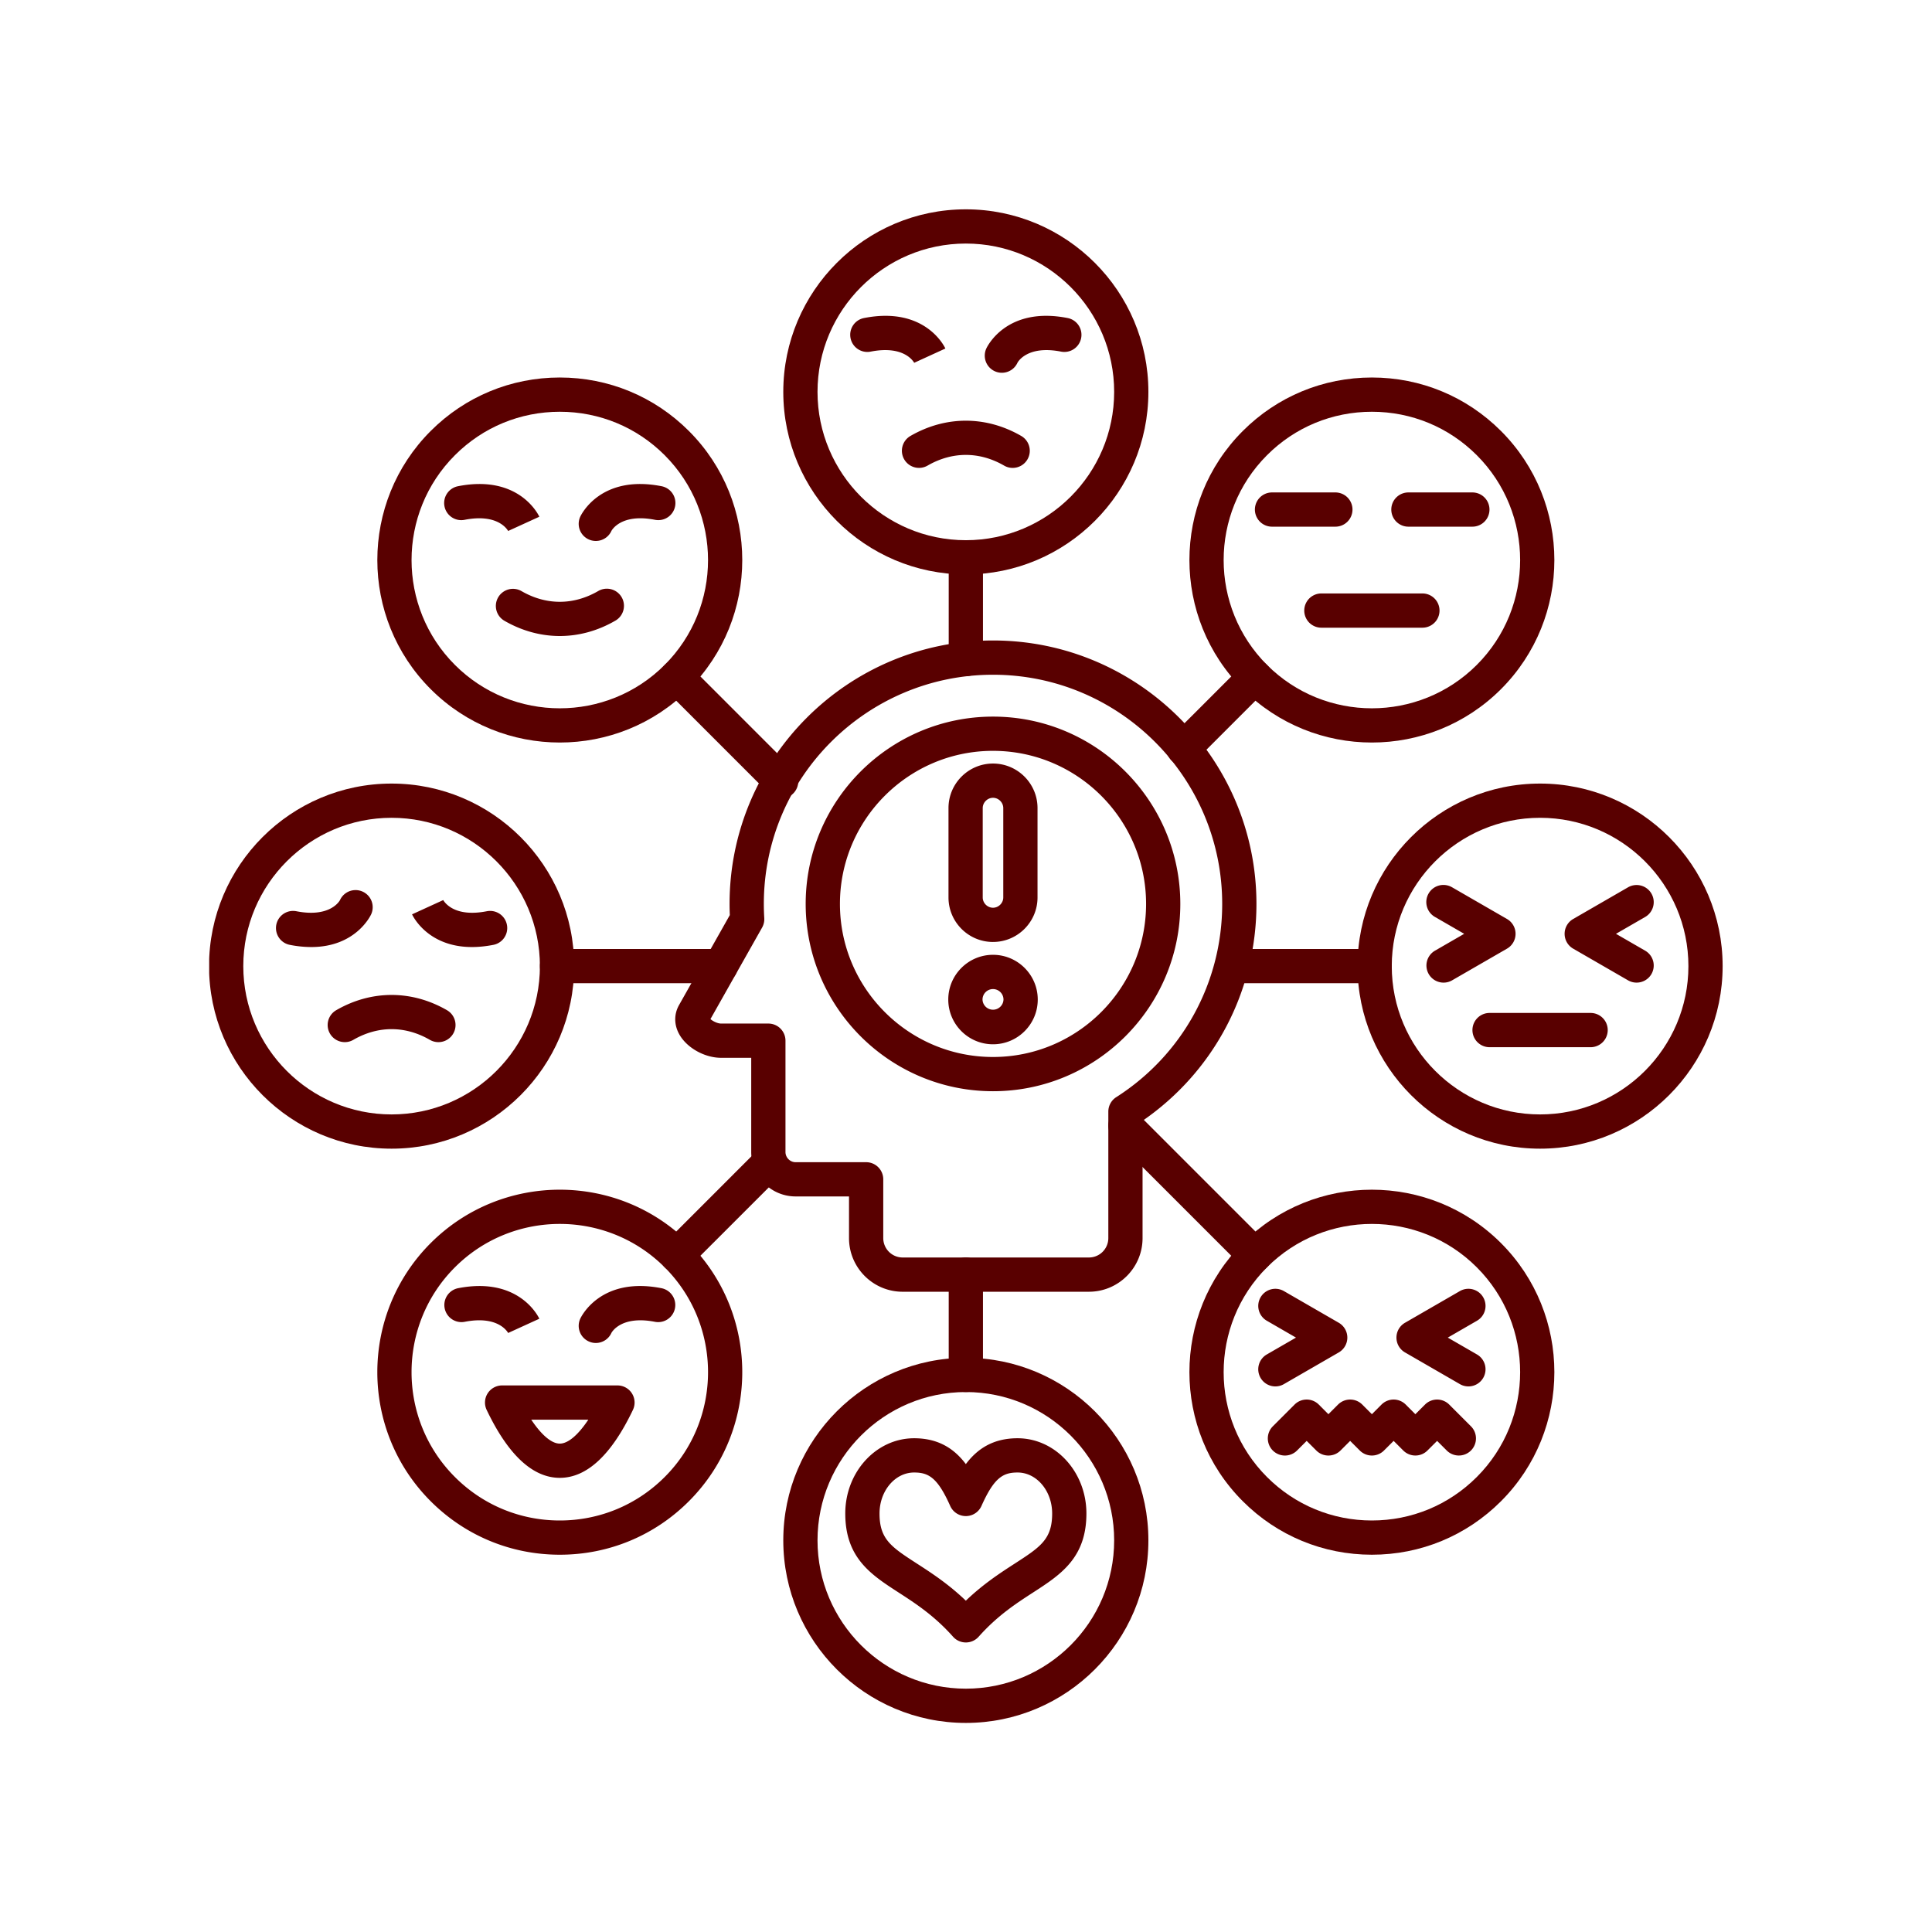
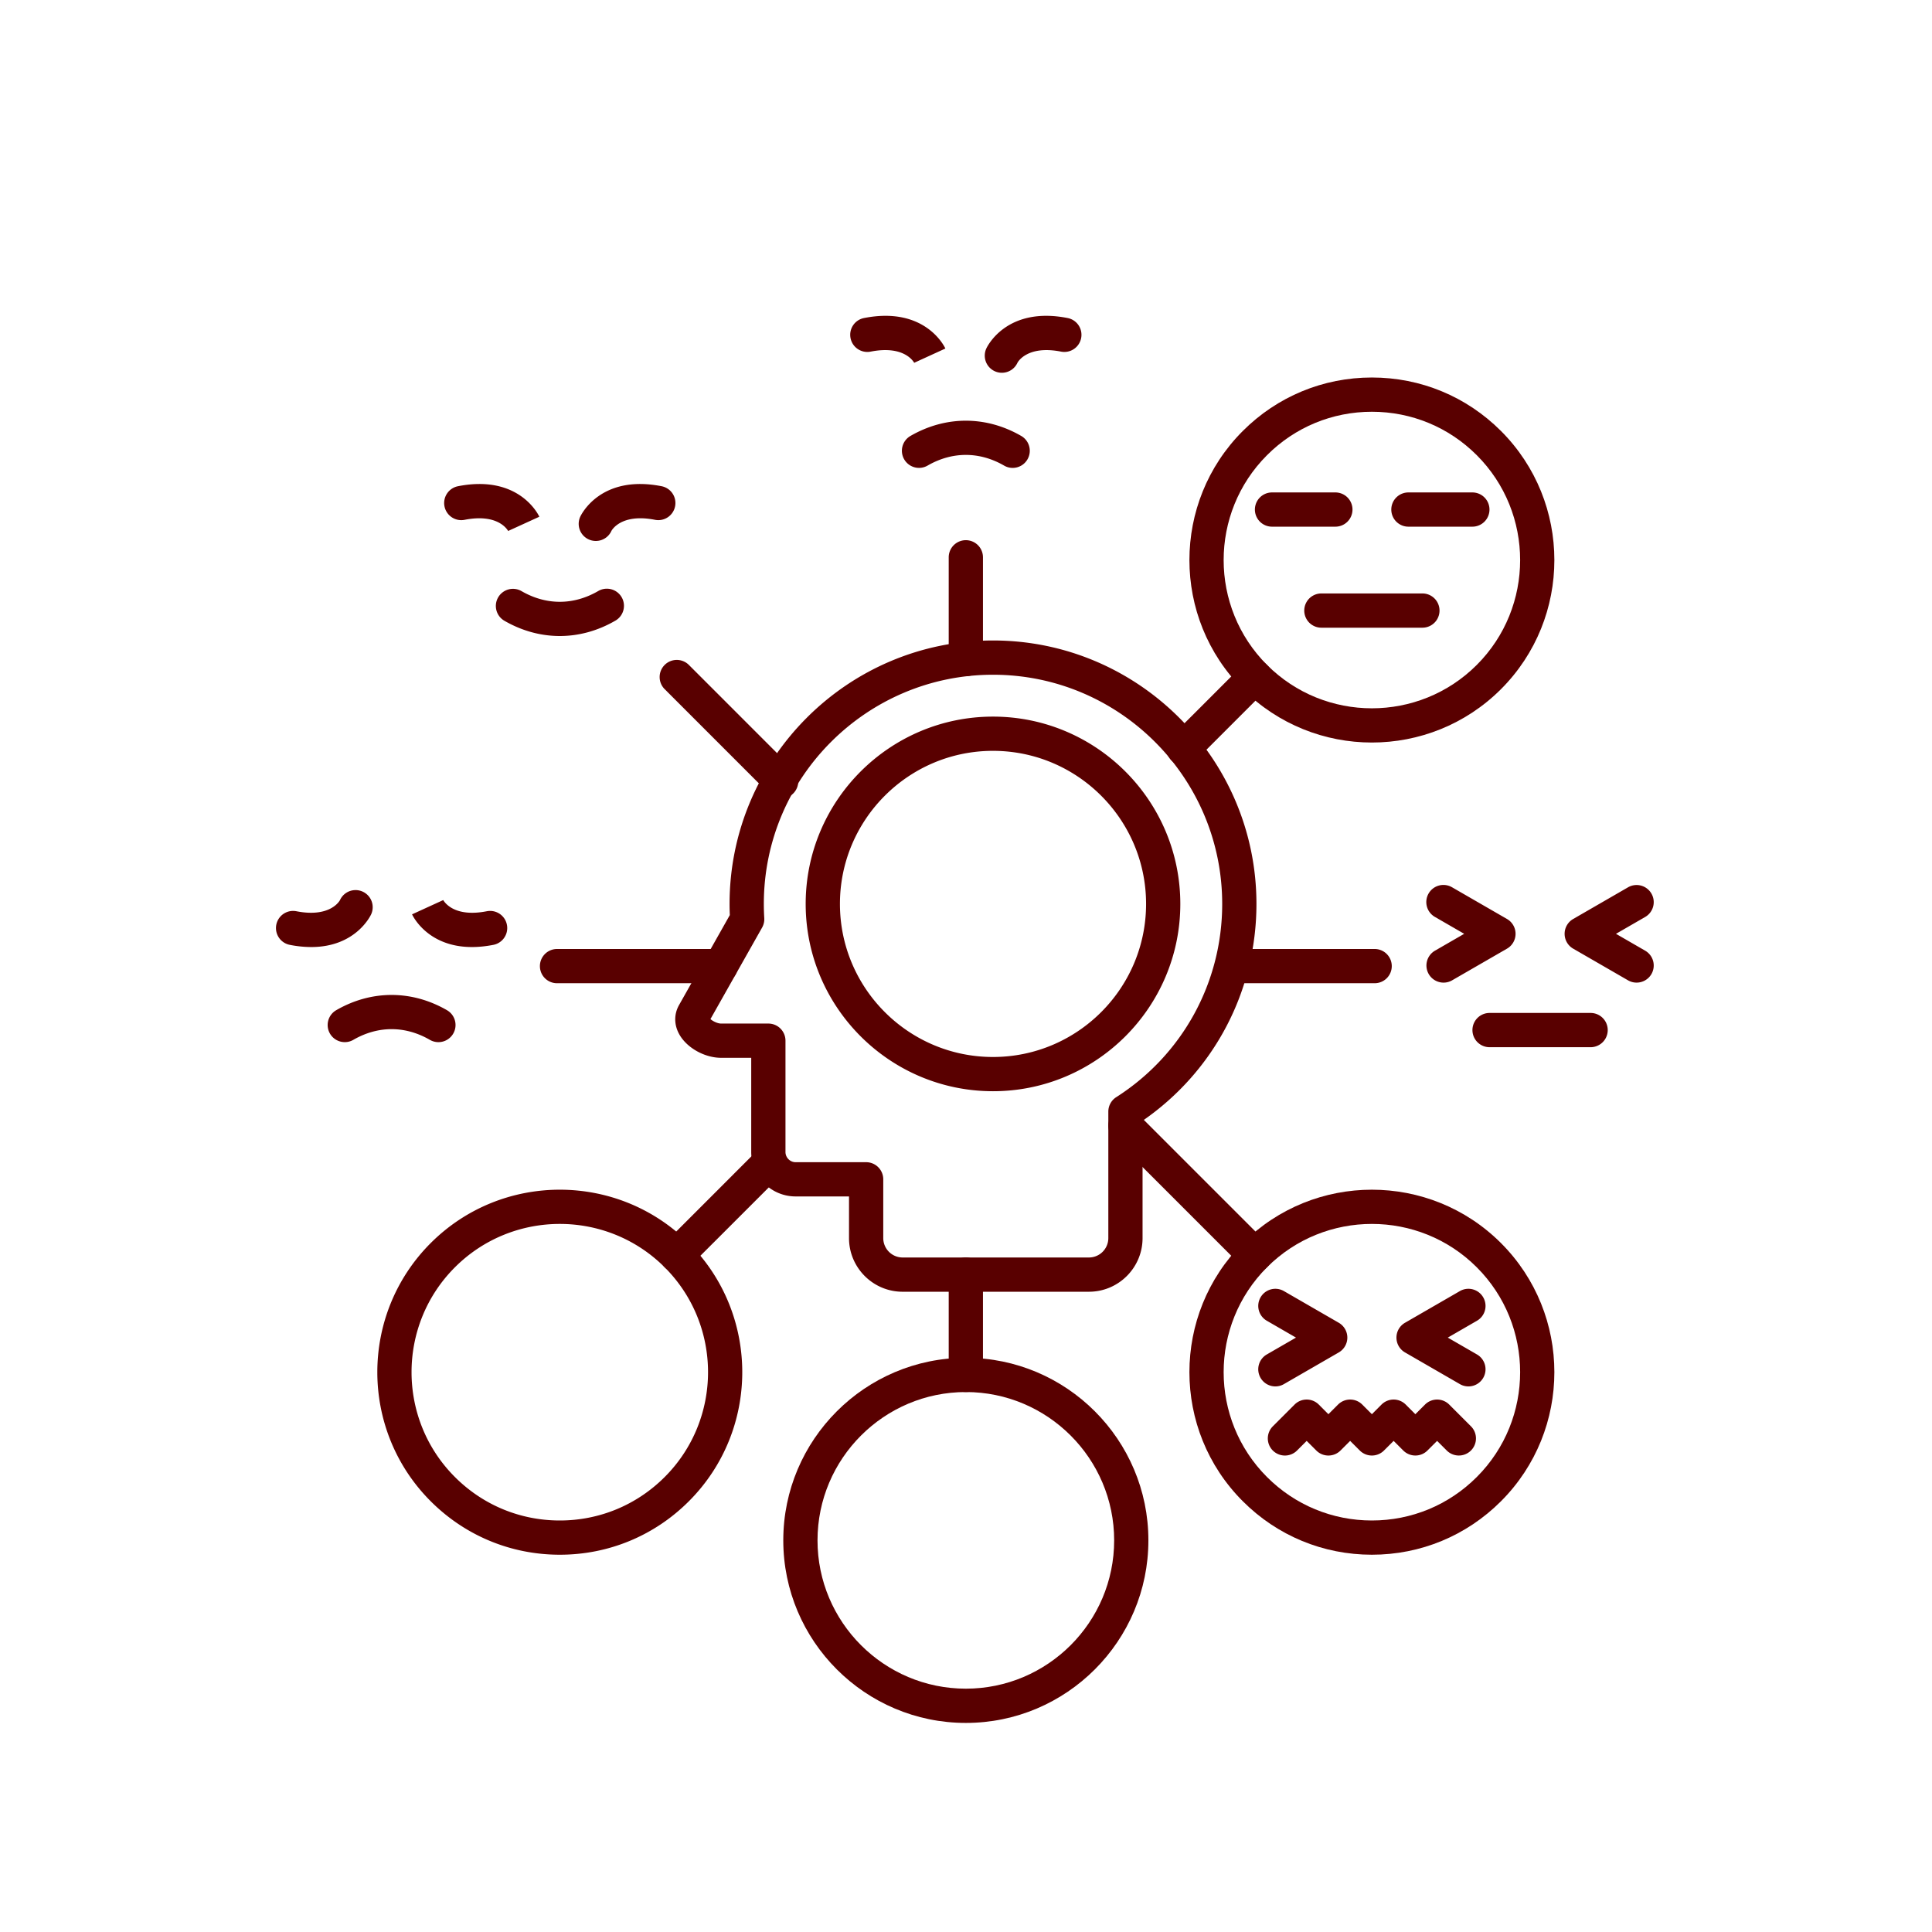
<svg xmlns="http://www.w3.org/2000/svg" width="500" height="500" version="1.0" viewBox="0 0 375 375">
  <defs>
    <clipPath id="a">
-       <path d="M40.602 152H112v71H40.602Zm0 0" />
-     </clipPath>
+       </clipPath>
    <clipPath id="b">
-       <path d="M152 40.602h71V112h-71Zm0 0" />
-     </clipPath>
+       </clipPath>
    <clipPath id="c">
-       <path d="M263 152h71.602v71H263Zm0 0" />
-     </clipPath>
+       </clipPath>
    <clipPath id="d">
      <path d="M152 263h71v71.602h-71Zm0 0" />
    </clipPath>
  </defs>
  <path fill="#590000" d="M91.602 183.82c-8.606 0-11.485-6.054-11.622-6.347l6.047-2.766-.039-.078c.192.363 2.055 3.508 8.5 2.242a3.324 3.324 0 0 1 1.282 6.524c-1.52.296-2.907.425-4.168.425Zm-31.184 0a21.77 21.77 0 0 1-4.168-.425 3.324 3.324 0 0 1 1.281-6.524c6.668 1.309 8.446-2.129 8.461-2.164a3.323 3.323 0 0 1 6.047 2.766c-.137.293-3.02 6.347-11.621 6.347Zm6.508 18.457a3.324 3.324 0 0 1-2.883-1.66 3.323 3.323 0 0 1 1.219-4.539c6.828-3.945 14.664-3.945 21.496 0a3.322 3.322 0 0 1 1.215 4.54 3.318 3.318 0 0 1-4.54 1.214c-4.788-2.766-10.062-2.766-14.851 0a3.277 3.277 0 0 1-1.656.445Zm144.434 48.45h-36.157c-5.742 0-10.41-4.668-10.41-10.41v-8.09h-10.371c-4.746 0-8.61-3.86-8.61-8.61V205.32h-5.828c-3.172 0-6.566-1.87-8.07-4.445-1.094-1.871-1.133-3.984-.11-5.797l9.852-17.457a51.742 51.742 0 0 1-.047-2.172c0-28.195 22.938-51.133 51.133-51.133 28.192 0 51.133 22.938 51.133 51.133 0 16.926-8.23 32.524-22.105 42.094v22.773c0 5.743-4.668 10.41-10.41 10.41Zm-73.462-52.922c.446.39 1.34.867 2.086.867h9.153a3.324 3.324 0 0 1 3.324 3.324v21.621c0 1.067.898 1.965 1.96 1.965h13.696a3.324 3.324 0 0 1 3.324 3.324v11.41a3.766 3.766 0 0 0 3.762 3.762h36.156a3.767 3.767 0 0 0 3.766-3.762v-24.554c0-1.133.578-2.192 1.535-2.801 12.88-8.23 20.567-22.254 20.567-37.512 0-24.527-19.954-44.484-44.485-44.484s-44.484 19.957-44.484 44.484c0 .88.027 1.809.086 2.758a3.31 3.31 0 0 1-.422 1.836Zm0 0" />
  <path fill="#590000" d="M192.742 211.805c-20.047 0-36.36-16.309-36.36-36.356s16.313-36.355 36.36-36.355 36.356 16.308 36.356 36.355c0 20.047-16.309 36.356-36.356 36.356Zm0-66.067c-16.383 0-29.71 13.328-29.71 29.711s13.327 29.711 29.71 29.711c16.383 0 29.711-13.328 29.711-29.71 0-16.384-13.328-29.712-29.71-29.712Zm-5.273-14.484a3.324 3.324 0 0 1-3.324-3.324v-19.758a3.324 3.324 0 1 1 6.648 0v19.758a3.324 3.324 0 0 1-3.324 3.324Zm42.261 17.328a3.31 3.31 0 0 1-2.347-.973 3.317 3.317 0 0 1 0-4.699l13.844-13.847a3.324 3.324 0 0 1 4.699 0c1.3 1.3 1.3 3.402 0 4.699l-13.844 13.847c-.648.649-1.5.973-2.352.973Zm37.09 42.262h-27.699a3.32 3.32 0 0 1-3.324-3.32 3.324 3.324 0 0 1 3.324-3.325h27.7a3.32 3.32 0 0 1 3.32 3.324 3.32 3.32 0 0 1-3.32 3.32Zm-23.242 56.109a3.315 3.315 0 0 1-2.351-.973l-25.13-25.132a3.324 3.324 0 0 1 0-4.7 3.324 3.324 0 0 1 4.7 0l25.129 25.133a3.317 3.317 0 0 1 0 4.7c-.649.648-1.5.972-2.348.972Zm-56.109 23.242a3.324 3.324 0 0 1-3.324-3.324v-19.469a3.324 3.324 0 1 1 6.648 0v19.47a3.324 3.324 0 0 1-3.324 3.323Zm-56.109-23.242a3.31 3.31 0 0 1-2.348-.973 3.317 3.317 0 0 1 0-4.699l18.054-18.054a3.324 3.324 0 0 1 4.7 0 3.324 3.324 0 0 1 0 4.699L133.71 245.98c-.649.649-1.5.973-2.352.973Zm8.523-56.109H108.12a3.32 3.32 0 0 1-3.324-3.32 3.324 3.324 0 0 1 3.324-3.325h31.762a3.324 3.324 0 0 1 3.324 3.324 3.32 3.32 0 0 1-3.324 3.32Zm11.73-35.856a3.315 3.315 0 0 1-2.351-.972l-20.25-20.254a3.317 3.317 0 0 1 0-4.7 3.324 3.324 0 0 1 4.699 0l20.25 20.254a3.317 3.317 0 0 1 0 4.7 3.306 3.306 0 0 1-2.348.972Zm0 0" />
  <g clip-path="url(#a)">
    <path fill="#590000" d="M76.008 222.957c-19.54 0-35.434-15.898-35.434-35.434 0-19.539 15.895-35.433 35.434-35.433 19.539 0 35.437 15.894 35.437 35.433 0 19.536-15.898 35.434-35.437 35.434Zm0-64.223c-15.871 0-28.785 12.914-28.785 28.79 0 15.87 12.914 28.785 28.785 28.785 15.875 0 28.789-12.914 28.789-28.786 0-15.875-12.914-28.789-28.79-28.789Zm0 0" />
  </g>
-   <path fill="#590000" d="M108.656 144.125c-9.074 0-18.148-3.453-25.058-10.363-13.813-13.813-13.813-36.293 0-50.11 6.695-6.691 15.593-10.379 25.058-10.379s18.364 3.688 25.055 10.38c13.816 13.816 13.816 36.296 0 50.109-6.906 6.91-15.98 10.363-25.055 10.363Zm0-64.203c-7.691 0-14.918 2.992-20.355 8.43-11.227 11.226-11.227 29.488 0 40.71 11.222 11.227 29.484 11.227 40.71 0 11.223-11.222 11.223-29.484 0-40.71-5.437-5.438-12.667-8.43-20.355-8.43Zm0 0" />
  <g clip-path="url(#b)">
    <path fill="#590000" d="M187.469 111.496c-19.54 0-35.434-15.894-35.434-35.433 0-19.54 15.895-35.434 35.434-35.434 19.539 0 35.433 15.894 35.433 35.434 0 19.539-15.894 35.433-35.433 35.433Zm0-64.223c-15.871 0-28.79 12.914-28.79 28.79 0 15.874 12.915 28.789 28.79 28.789s28.789-12.915 28.789-28.79c0-15.874-12.914-28.789-28.79-28.789Zm0 0" />
  </g>
  <path fill="#590000" d="M266.281 144.125c-9.07 0-18.144-3.453-25.054-10.36-13.817-13.816-13.817-36.296 0-50.113 6.691-6.691 15.593-10.379 25.054-10.379 9.469 0 18.367 3.688 25.059 10.38 13.816 13.816 13.816 36.296 0 50.113-6.91 6.906-15.985 10.359-25.059 10.359Zm0-64.203c-7.687 0-14.918 2.992-20.355 8.43-11.223 11.226-11.223 29.488 0 40.71 11.226 11.227 29.488 11.227 40.715 0 11.222-11.222 11.222-29.484 0-40.71-5.438-5.438-12.668-8.43-20.36-8.43Zm0 0" />
  <g clip-path="url(#c)">
    <path fill="#590000" d="M298.93 222.957c-19.54 0-35.434-15.898-35.434-35.434 0-19.539 15.895-35.433 35.434-35.433 19.539 0 35.433 15.894 35.433 35.433 0 19.536-15.894 35.434-35.433 35.434Zm0-64.223c-15.875 0-28.79 12.914-28.79 28.79 0 15.87 12.915 28.785 28.79 28.785 15.87 0 28.789-12.914 28.789-28.786 0-15.875-12.918-28.789-28.79-28.789Zm0 0" />
  </g>
  <path fill="#590000" d="M266.281 301.77c-9.46 0-18.363-3.684-25.054-10.38-13.817-13.812-13.817-36.292 0-50.109 13.816-13.816 36.296-13.816 50.113 0 13.816 13.817 13.816 36.293 0 50.11-6.692 6.695-15.59 10.379-25.059 10.379Zm0-64.207c-7.37 0-14.742 2.804-20.355 8.417-11.223 11.223-11.223 29.489 0 40.711 5.437 5.438 12.668 8.434 20.355 8.434 7.692 0 14.922-2.996 20.36-8.434 11.222-11.222 11.222-29.488 0-40.71-5.614-5.614-12.985-8.418-20.36-8.418Zm0 0" />
  <g clip-path="url(#d)">
    <path fill="#590000" d="M187.469 334.418c-19.54 0-35.434-15.898-35.434-35.438 0-19.539 15.895-35.433 35.434-35.433 19.539 0 35.433 15.894 35.433 35.433 0 19.54-15.894 35.438-35.433 35.438Zm0-64.223c-15.871 0-28.79 12.914-28.79 28.79 0 15.87 12.915 28.785 28.79 28.785s28.789-12.915 28.789-28.786c0-15.875-12.914-28.789-28.79-28.789Zm0 0" />
  </g>
  <path fill="#590000" d="M108.656 301.77c-9.465 0-18.363-3.684-25.058-10.38-13.813-13.812-13.813-36.292 0-50.109 13.82-13.816 36.297-13.816 50.113 0 13.816 13.817 13.816 36.293 0 50.11-6.691 6.695-15.59 10.379-25.055 10.379Zm-20.355-55.79c-11.227 11.223-11.227 29.489 0 40.711 5.437 5.438 12.664 8.434 20.355 8.434 7.688 0 14.918-2.996 20.356-8.434 11.222-11.222 11.222-29.488 0-40.71-11.223-11.223-29.489-11.223-40.711 0ZM194.46 72.355a3.34 3.34 0 0 1-1.378-.3 3.328 3.328 0 0 1-1.64-4.407c.152-.335 3.925-8.25 15.788-5.918a3.316 3.316 0 0 1 2.618 3.899 3.32 3.32 0 0 1-3.899 2.621c-6.668-1.309-8.449 2.129-8.46 2.164a3.328 3.328 0 0 1-3.028 1.941Zm-16.972-1.863c-.191-.363-2.054-3.504-8.496-2.242-1.8.355-3.55-.82-3.902-2.621a3.316 3.316 0 0 1 2.617-3.899c11.867-2.332 15.637 5.583 15.79 5.918l-6.044 2.766Zm19.067 20.328a3.286 3.286 0 0 1-1.66-.449c-4.79-2.762-10.063-2.762-14.852 0a3.322 3.322 0 0 1-4.54-1.215 3.322 3.322 0 0 1 1.216-4.539c6.832-3.945 14.668-3.945 21.5 0a3.322 3.322 0 0 1 1.215 4.54 3.317 3.317 0 0 1-2.88 1.663ZM115.648 105a3.322 3.322 0 0 1-3.023-4.703c.156-.34 3.922-8.254 15.79-5.922a3.32 3.32 0 0 1 2.62 3.902 3.32 3.32 0 0 1-3.902 2.618c-6.672-1.31-8.445 2.128-8.461 2.164a3.318 3.318 0 0 1-3.024 1.941Zm-16.972-1.863c-.192-.364-2.059-3.504-8.5-2.239a3.325 3.325 0 0 1-3.903-2.62 3.327 3.327 0 0 1 2.622-3.903c11.867-2.332 15.632 5.582 15.789 5.922l-6.047 2.762Zm9.98 20.313c-3.668 0-7.332-.985-10.75-2.958a3.322 3.322 0 0 1-1.215-4.539 3.322 3.322 0 0 1 4.54-1.215c4.789 2.762 10.062 2.762 14.851 0a3.322 3.322 0 1 1 3.32 5.754c-3.414 1.973-7.082 2.957-10.746 2.957Zm150.481-21.223H246.84a3.323 3.323 0 0 1 0-6.645h12.297a3.323 3.323 0 1 1 0 6.645Zm26.59 0H273.43a3.323 3.323 0 1 1 0-6.645h12.297a3.323 3.323 0 1 1 0 6.645Zm-9.641 19.609H256.48a3.324 3.324 0 1 1 0-6.648h19.606a3.324 3.324 0 1 1 0 6.648Zm32.648 81.426h-19.609a3.324 3.324 0 1 1 0-6.649h19.61a3.324 3.324 0 1 1 0 6.649ZM280.2 190.727a3.324 3.324 0 0 1-1.665-6.204l5.664-3.27-5.664-3.269a3.323 3.323 0 1 1 3.32-5.757l10.653 6.148a3.325 3.325 0 0 1 0 5.758l-10.653 6.148a3.304 3.304 0 0 1-1.656.446Zm37.46 0a3.331 3.331 0 0 1-1.66-.446l-10.648-6.148a3.325 3.325 0 0 1 0-5.758L316 172.227a3.327 3.327 0 0 1 4.543 1.218 3.323 3.323 0 0 1-1.219 4.54l-5.664 3.269 5.664 3.27a3.327 3.327 0 0 1 1.219 4.542 3.332 3.332 0 0 1-2.883 1.66Zm-70.11 78.375a3.317 3.317 0 0 1-2.878-1.664 3.322 3.322 0 0 1 1.215-4.54l5.664-3.27-5.664-3.273a3.322 3.322 0 0 1-1.215-4.539 3.317 3.317 0 0 1 4.539-1.214l10.648 6.148a3.325 3.325 0 0 1 0 5.754l-10.648 6.148a3.286 3.286 0 0 1-1.66.45Zm37.466 0a3.286 3.286 0 0 1-1.66-.45l-10.649-6.148a3.325 3.325 0 0 1 0-5.754l10.648-6.148a3.318 3.318 0 0 1 4.54 1.214 3.322 3.322 0 0 1-1.215 4.54l-5.664 3.273 5.664 3.27a3.322 3.322 0 0 1 1.215 4.538 3.317 3.317 0 0 1-2.88 1.665Zm-10.293 13.414c-.852 0-1.7-.325-2.352-.973l-1.867-1.867-1.871 1.867a3.32 3.32 0 0 1-4.7 0l-1.87-1.867-1.868 1.867a3.32 3.32 0 0 1-4.699.004l-1.871-1.871-1.871 1.87a3.324 3.324 0 0 1-4.7 0 3.324 3.324 0 0 1 0-4.698l4.223-4.223a3.324 3.324 0 0 1 4.7 0l1.867 1.871 1.87-1.871a3.324 3.324 0 0 1 4.7 0l1.871 1.871 1.867-1.871a3.324 3.324 0 0 1 4.7 0l1.87 1.871 1.872-1.871a3.324 3.324 0 0 1 4.699 0l4.219 4.219a3.324 3.324 0 0 1 0 4.699 3.324 3.324 0 0 1-4.7 0l-1.87-1.867-1.872 1.867a3.3 3.3 0 0 1-2.347.973Zm0 0" />
-   <path fill="#590000" d="M115.648 260.672a3.26 3.26 0 0 1-1.378-.305 3.322 3.322 0 0 1-1.645-4.402c.156-.34 3.922-8.254 15.79-5.922a3.324 3.324 0 0 1-1.282 6.523c-6.668-1.308-8.445 2.125-8.461 2.16a3.322 3.322 0 0 1-3.024 1.946Zm-16.972-1.867c-.192-.364-2.055-3.504-8.5-2.239a3.324 3.324 0 0 1-1.281-6.523c11.863-2.328 15.632 5.582 15.789 5.922l-6.047 2.762Zm9.98 28.043c-5.242 0-10.02-4.434-14.195-13.184a3.317 3.317 0 0 1 .187-3.203 3.328 3.328 0 0 1 2.813-1.55h22.39a3.322 3.322 0 0 1 2.997 4.753c-4.176 8.75-8.95 13.184-14.192 13.184Zm-5.543-11.293c1.985 2.972 3.938 4.648 5.543 4.648 1.602 0 3.559-1.676 5.54-4.648Zm84.356 43.245c-.95 0-1.852-.402-2.48-1.113-3.66-4.113-7.34-6.492-10.587-8.593-5.316-3.442-10.336-6.688-10.336-15.328 0-8.051 5.996-14.602 13.364-14.602 4.78 0 7.828 2.082 10.039 5.016 2.21-2.934 5.261-5.016 10.039-5.016 7.367 0 13.363 6.55 13.363 14.602 0 8.636-5.02 11.886-10.336 15.328-3.246 2.101-6.922 4.48-10.582 8.594a3.32 3.32 0 0 1-2.484 1.113Zm-10.04-32.988c-3.702 0-6.714 3.567-6.714 7.954 0 5.023 2.285 6.504 7.3 9.75 2.755 1.78 6.051 3.918 9.454 7.175 3.402-3.257 6.699-5.394 9.453-7.175 5.016-3.246 7.3-4.727 7.3-9.75 0-4.387-3.011-7.954-6.714-7.954-2.79 0-4.547.97-7.004 6.485a3.32 3.32 0 0 1-6.07 0c-2.457-5.516-4.215-6.485-7.004-6.485Zm15.313-102.976c-4.765 0-8.64-3.875-8.64-8.64v-17.352c0-4.762 3.875-8.64 8.64-8.64 4.762 0 8.64 3.878 8.64 8.64v17.351c0 4.766-3.878 8.64-8.64 8.64Zm0-27.984c-1.082 0-1.996.914-1.996 1.996v17.351c0 1.078.914 1.992 1.996 1.992 1.078 0 1.992-.914 1.992-1.992v-17.351c0-1.082-.914-1.996-1.992-1.996Zm0 47.843c-4.789 0-8.683-3.894-8.683-8.683 0-4.79 3.894-8.684 8.683-8.684 4.785 0 8.684 3.895 8.684 8.684s-3.895 8.683-8.684 8.683Zm0-10.718a2.039 2.039 0 0 0-2.035 2.035 2.036 2.036 0 0 0 4.07 0 2.039 2.039 0 0 0-2.035-2.035Zm0 0" />
</svg>